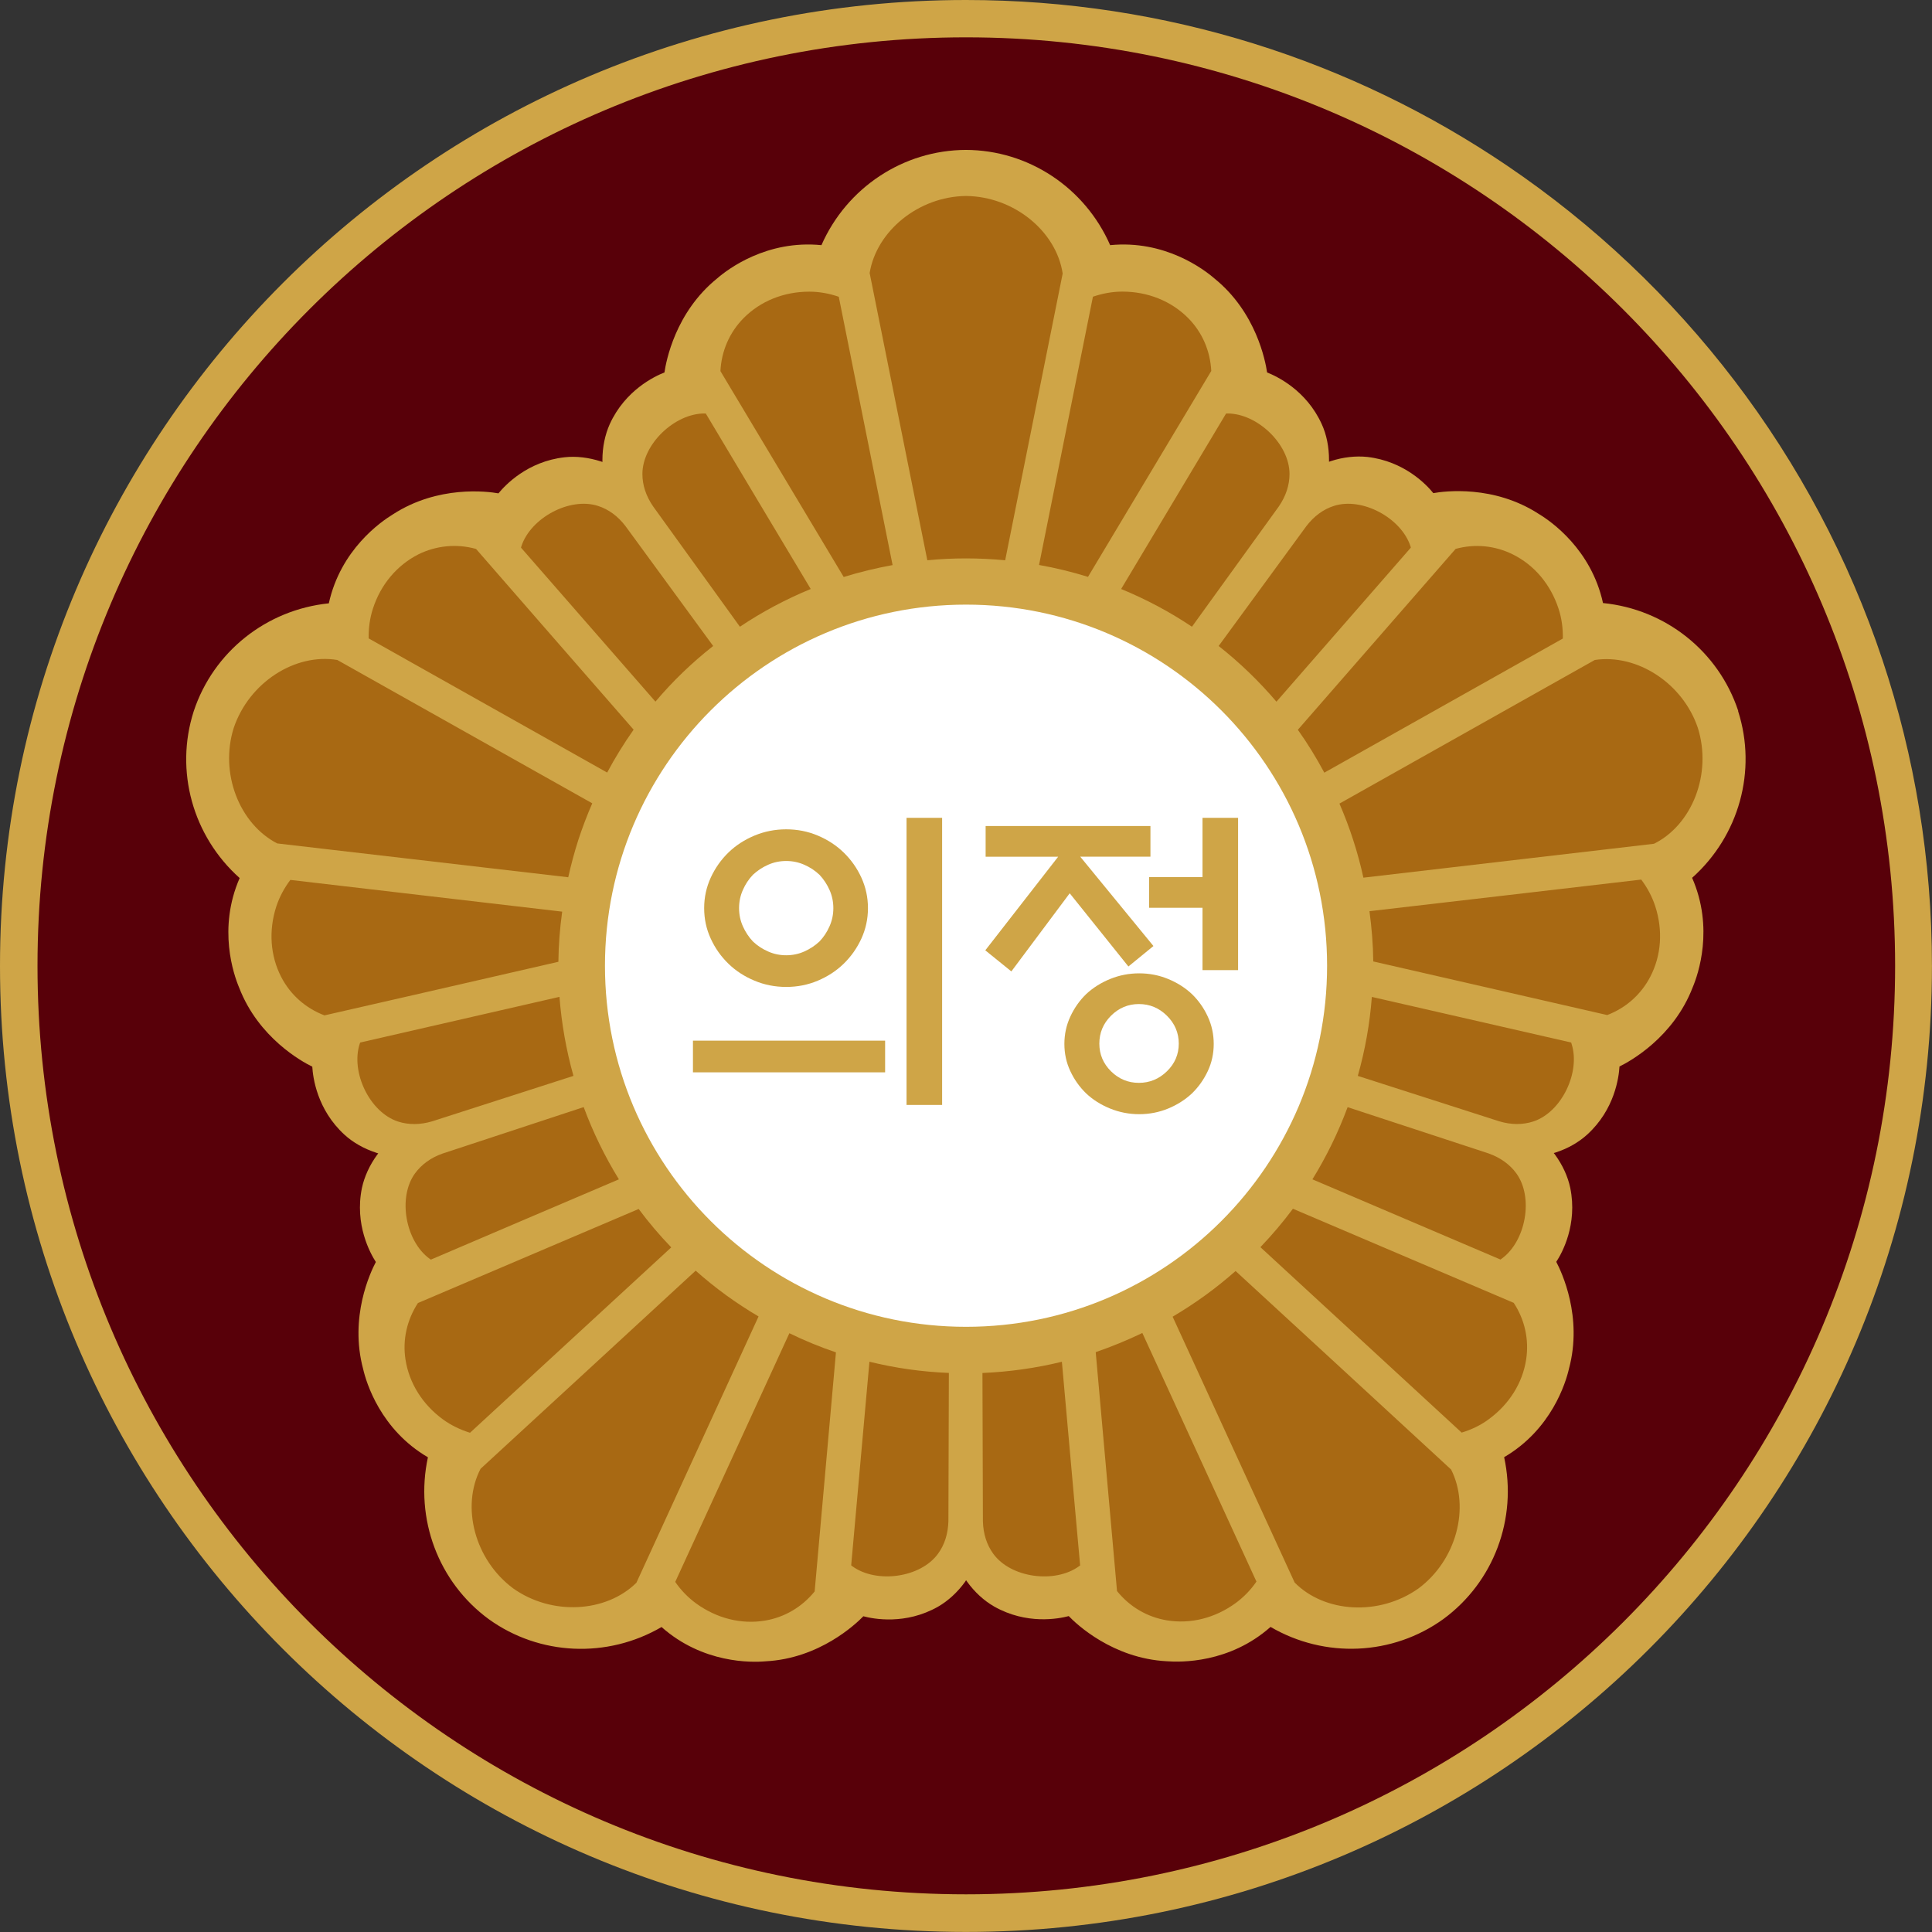
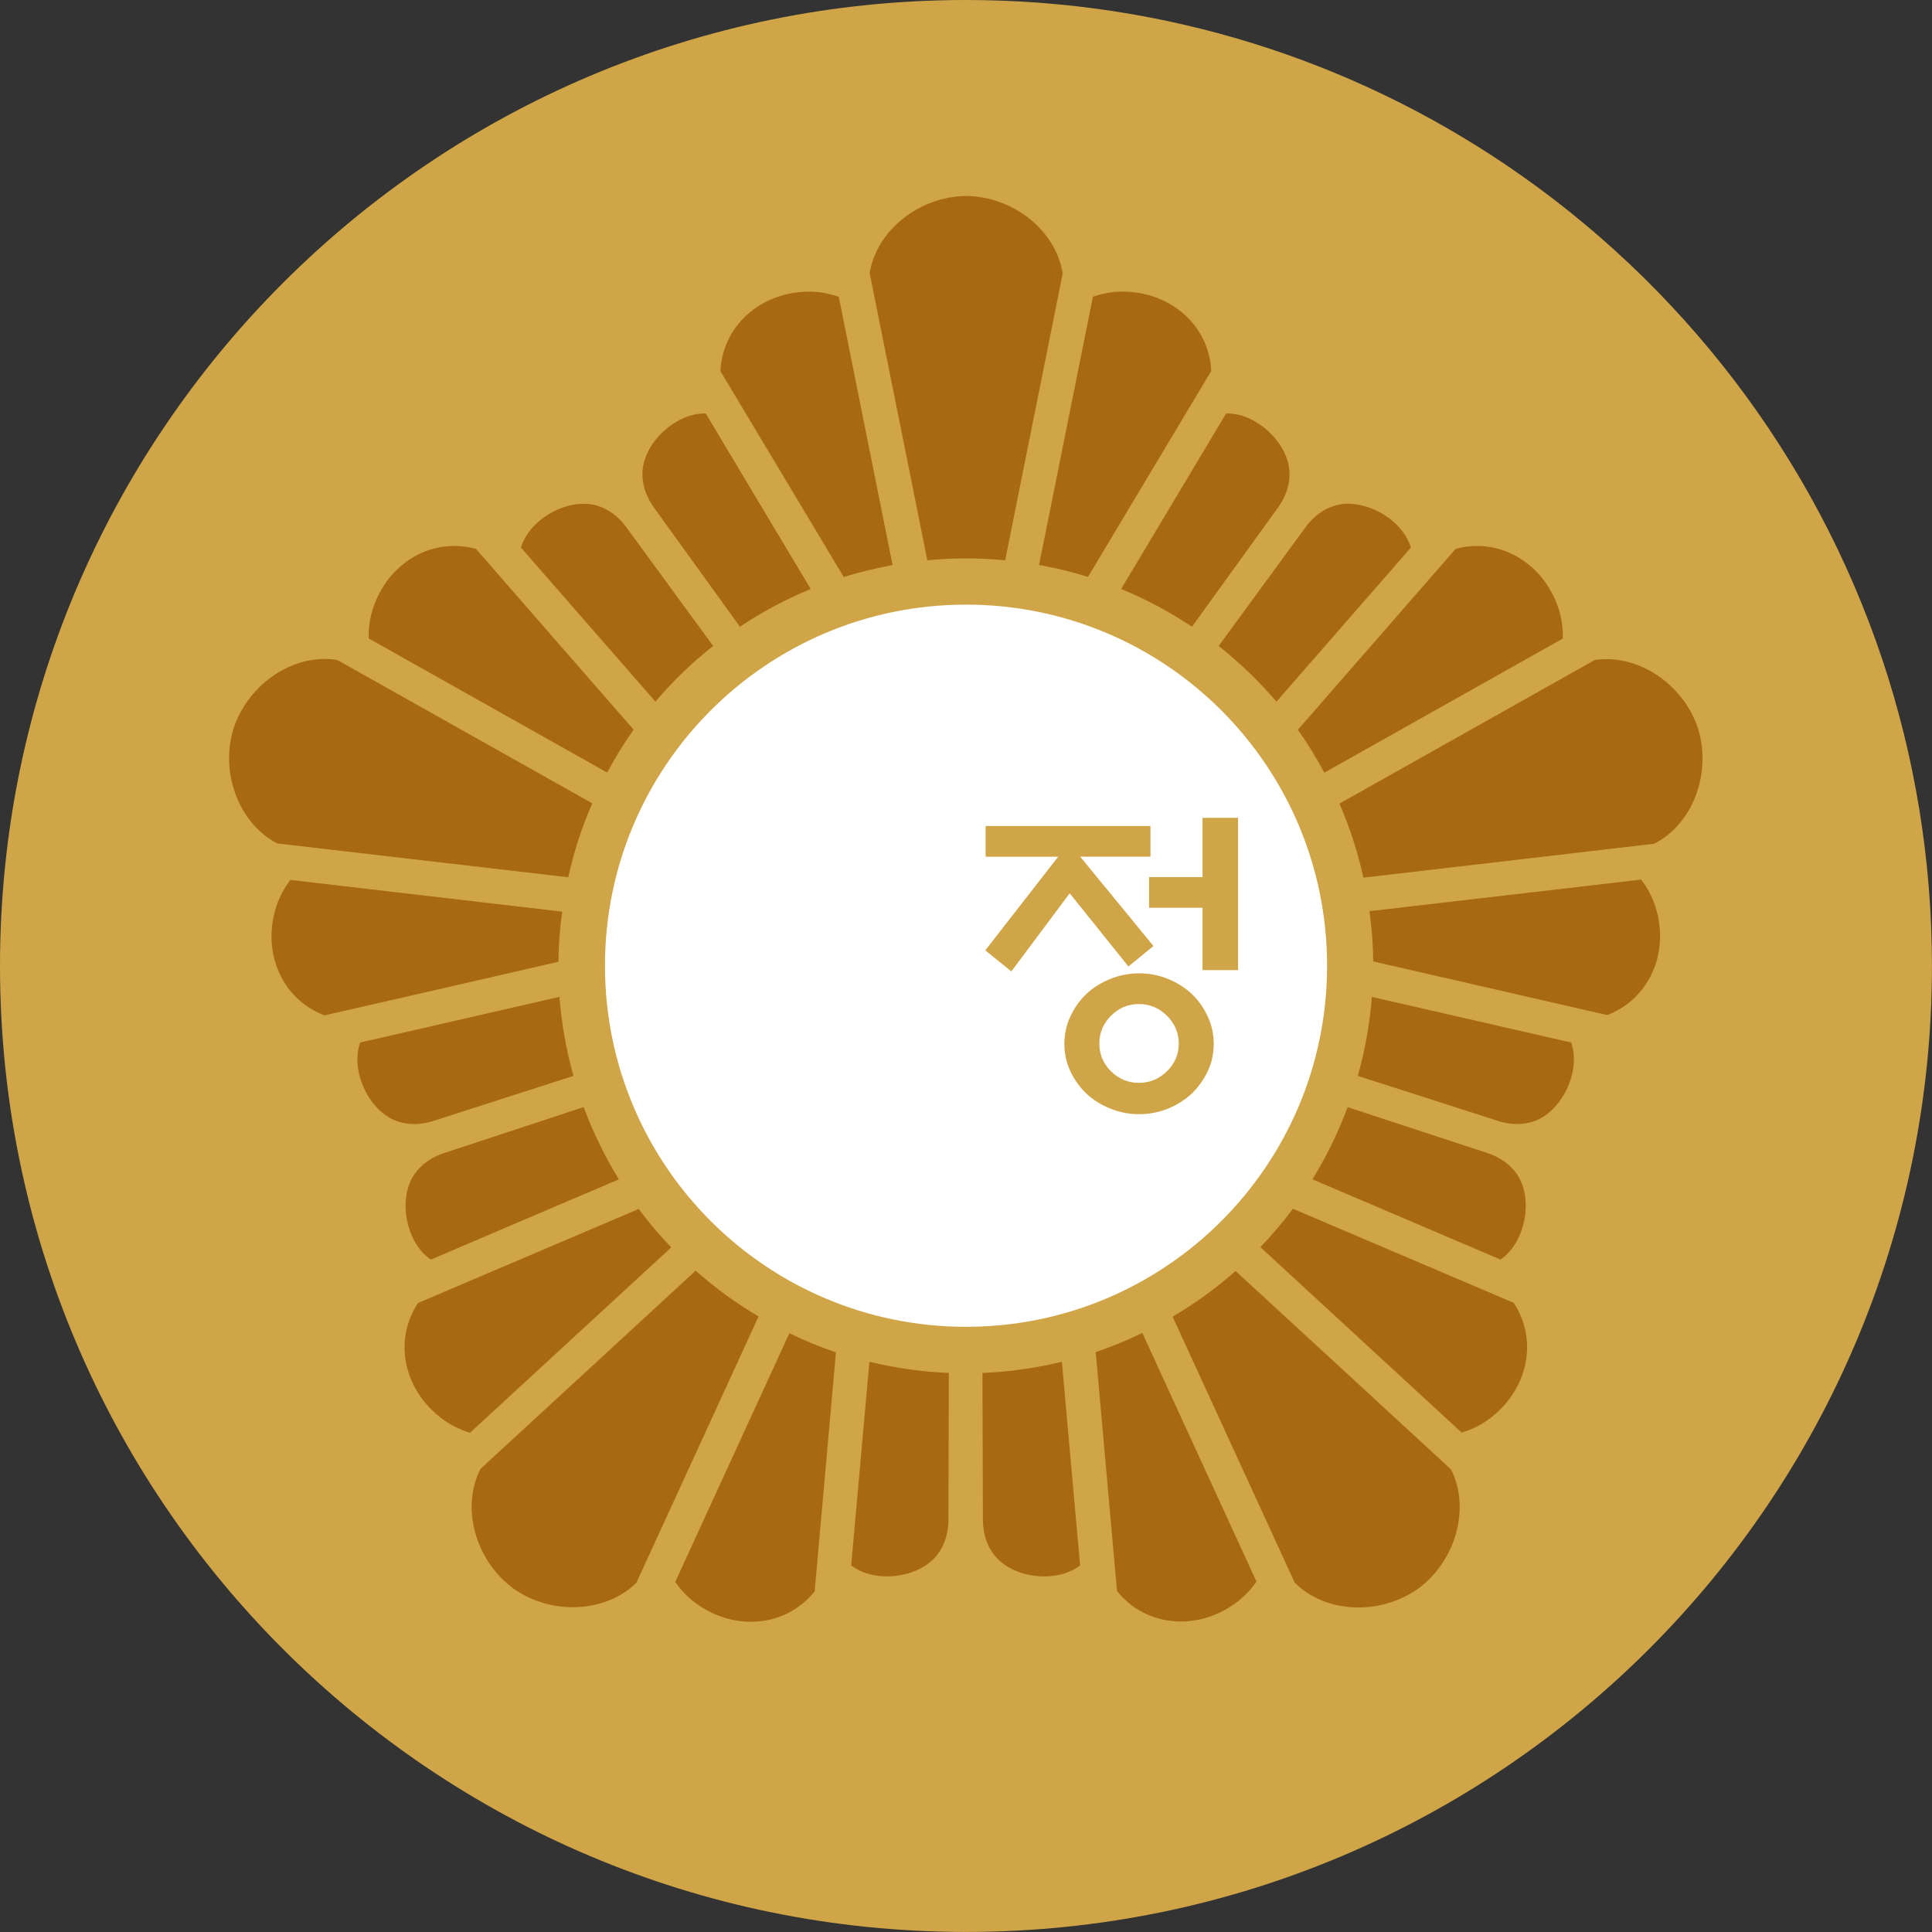
<svg xmlns="http://www.w3.org/2000/svg" id="_레이어_2" data-name="레이어 2" viewBox="0 0 341.01 341.01">
  <rect x="0" y="0" width="341.01" height="341.01" fill="#333333" stroke="none" />
  <defs>
    <style>
      .cls-1 {
        fill: #a86913;
      }

      .cls-1, .cls-2, .cls-3, .cls-4 {
        fill-rule: evenodd;
      }

      .cls-2 {
        fill: #fff;
      }

      .cls-3, .cls-5 {
        fill: #cfa547;
      }

      .cls-4 {
        fill: #580009;
      }
    </style>
  </defs>
  <g id="_레이어_4" data-name="레이어 4">
    <g>
      <path class="cls-3" d="m170.5,0C76.36,0,0,76.33,0,170.5s76.34,170.5,170.5,170.5,170.5-76.32,170.5-170.5c0-18.88-3.07-37.04-8.73-54.01-11.98-35.89-35.56-66.47-66.3-87.28C238.74,10.77,205.88,0,170.5,0" />
-       <path class="cls-4" d="m170.5,6.59C80.02,6.59,6.62,79.94,6.62,170.47s73.36,163.89,163.89,163.89,163.99-73.35,163.99-163.89S261.04,6.59,170.5,6.59Zm-.02,19.87c11.03.03,21,6.63,25.47,16.81,9.65-.95,16.52,4.25,18.39,5.87,7.41,5.98,9.02,14.64,9.31,16.6,1.72.68,6.93,3.13,9.65,9.13.85,1.85,1.28,4.04,1.28,6.31v.32c.11-.04.23-.08.35-.12,2.15-.7,4.37-.94,6.4-.73,6.56.75,10.49,4.93,11.66,6.39,1.98-.36,10.69-1.48,18.64,3.69,2.14,1.29,9.23,6.22,11.31,15.71,11.06,1.1,20.4,8.54,23.87,19.04l-.02.05c3.36,10.5.17,22.01-8.12,29.41,3.89,8.89,1.07,17.03.1,19.33-3.42,8.89-11.13,13.1-12.92,13.97-.11,1.86-.82,7.57-5.69,12.01-1.51,1.38-3.46,2.49-5.61,3.18-.09.02-.2.06-.3.09.08.09.16.19.22.28,1.34,1.84,2.27,3.87,2.69,5.87,1.32,6.46-1.44,11.5-2.47,13.05.93,1.77,4.71,9.7,2.24,18.88-.56,2.44-3.07,10.7-11.44,15.6,2.36,10.86-1.83,22.05-10.74,28.58-8.95,6.45-20.9,6.98-30.49,1.38-7.25,6.43-15.87,6.25-18.33,6.06-9.52-.51-15.91-6.53-17.29-7.97-1.8.48-7.45,1.56-13.18-1.7-1.78-1.02-3.43-2.53-4.75-4.36-.07-.08-.13-.18-.19-.27-.06.1-.14.21-.2.31-1.32,1.82-2.98,3.34-4.75,4.36-5.73,3.25-11.39,2.17-13.18,1.69-1.38,1.42-7.78,7.46-17.26,7.95-2.49.23-11.11.39-18.36-6.05-9.59,5.59-21.54,5.06-30.49-1.38-8.9-6.52-13.1-17.71-10.75-28.58-8.37-4.9-10.87-13.15-11.43-15.57-2.47-9.2,1.3-17.13,2.24-18.9-1-1.56-3.78-6.6-2.46-13.06.43-1.99,1.35-4.03,2.69-5.86l.19-.25c-.11-.04-.23-.08-.34-.11-2.14-.7-4.09-1.79-5.61-3.18-4.87-4.45-5.58-10.15-5.69-12.02-1.79-.86-9.5-5.08-12.91-13.95-.97-2.29-3.8-10.44.09-19.34-8.29-7.4-11.48-18.92-8.11-29.43,3.46-10.49,12.81-17.93,23.85-19.06,2.08-9.47,9.16-14.39,11.29-15.69,7.99-5.19,16.7-4.07,18.65-3.72,1.18-1.44,5.11-5.64,11.68-6.37,2.02-.23,4.24.04,6.39.73l.3.09c-.02-.1-.02-.23-.02-.35,0-2.25.46-4.45,1.29-6.31,2.73-6,7.93-8.45,9.66-9.13.29-1.97,1.9-10.61,9.29-16.59,1.88-1.64,8.77-6.84,18.42-5.88,4.47-10.16,14.45-16.77,25.49-16.81h0Z" />
      <path class="cls-2" d="m234.24,170.46c0,35.2-28.53,63.73-63.73,63.73s-63.73-28.54-63.73-63.73,28.53-63.74,63.73-63.74,63.73,28.53,63.73,63.74Z" />
      <path class="cls-1" d="m173.41,242.34c4.73-.2,9.42-.86,14.02-1.98,1.55,17.51,3.07,34.21,3.22,35.95-.11.08-.19.14-.19.14-4.27,3.1-12.05,2.07-15.14-2.2-1.15-1.58-1.77-3.51-1.83-5.73l-.08-26.19h0Zm64.45-46.91c-1.65,4.44-3.72,8.7-6.21,12.73,11.07,4.71,22.14,9.43,33.2,14.16.12-.08.2-.15.2-.15,4.26-3.08,5.69-10.8,2.59-15.07-1.15-1.57-2.8-2.76-4.89-3.51l-24.89-8.17Zm-40.7,85.4c2.23,2.77,5.31,4.59,8.8,5.17,4.18.69,8.48-.39,12.13-3.04,1.43-1.05,2.68-2.33,3.68-3.8-6.71-14.63-13.42-29.26-20.14-43.88-2.67,1.29-5.42,2.41-8.23,3.38,1.49,16.78,3.23,36.25,3.76,42.17m60.84-27.97c1.7-.52,3.31-1.27,4.74-2.33,3.65-2.66,6.01-6.43,6.64-10.6.53-3.5-.25-7-2.2-9.97-5.48-2.34-23.46-9.99-38.97-16.61-1.77,2.38-3.69,4.64-5.74,6.78,13.56,12.5,30.27,27.88,35.52,32.73m-51.01-20.45c9.21,20.06,19.66,42.85,21.53,46.91,5.26,5.35,14.91,5.98,21.86,1.05,6.7-4.98,9.14-14.28,5.76-20.99-12.67-11.69-25.35-23.37-38.04-35.04-1.72,1.51-3.5,2.95-5.35,4.29-1.87,1.35-3.79,2.61-5.77,3.78m-103.94-36.99c1.64,4.44,3.73,8.71,6.21,12.74-11.07,4.71-22.13,9.44-33.19,14.17-.13-.08-.22-.15-.22-.15-4.25-3.09-5.67-10.81-2.58-15.07,1.16-1.58,2.8-2.78,4.89-3.51l24.88-8.19h0Zm64.45,46.91c-4.73-.19-9.43-.85-14.02-1.98-1.56,17.52-3.07,34.21-3.22,35.94.11.1.2.16.2.16,4.25,3.1,12.04,2.05,15.12-2.2,1.16-1.57,1.77-3.51,1.84-5.73l.08-26.19h0Zm-93.72-12.33c-1.93,2.98-2.73,6.46-2.19,9.96.65,4.18,3.01,7.95,6.65,10.6,1.44,1.04,3.05,1.8,4.74,2.33,5.26-4.85,21.95-20.23,35.52-32.72-2.06-2.14-3.98-4.4-5.75-6.78l-38.96,16.6m45.41,49.22c1,1.46,2.25,2.75,3.68,3.8,3.65,2.64,7.96,3.73,12.13,3.04,3.49-.57,6.57-2.41,8.8-5.15.52-5.94,2.26-25.41,3.76-42.2-2.81-.95-5.55-2.08-8.22-3.38-7.71,16.77-17.17,37.42-20.15,43.9m3.61-54.94c-12.65,11.67-25.31,23.32-37.97,34.97-3.46,6.67-1.06,16.04,5.76,21.11,6.82,4.84,16.4,4.29,21.75-1,1.98-4.31,12.4-27.02,21.56-47-1.97-1.16-3.89-2.42-5.74-3.76-1.86-1.36-3.65-2.8-5.37-4.33m116.88-34.37c1.29-4.55,2.12-9.22,2.48-13.94,17.14,3.92,33.48,7.65,35.18,8.05.05.13.07.23.07.23,1.62,5-1.76,12.09-6.77,13.71-1.86.6-3.89.6-6.01-.04l-24.95-8.01Zm-24.56-75.88c3.72,2.93,7.14,6.23,10.2,9.83,11.55-13.26,22.57-25.87,23.72-27.19-.03-.13-.06-.24-.06-.24-1.63-5-8.54-8.74-13.53-7.12-1.87.6-3.51,1.81-4.86,3.58,0,0-15.47,21.14-15.47,21.14Zm68.56,65.15c3.32-1.26,5.99-3.63,7.63-6.78,1.95-3.76,2.26-8.18.86-12.47-.56-1.7-1.4-3.25-2.46-4.67-7.1.82-29.66,3.47-47.97,5.58.4,2.97.64,5.93.67,8.87,16.42,3.77,35.46,8.14,41.28,9.46m-7.82-66.46c.03-1.78-.19-3.54-.75-5.24-1.39-4.28-4.25-7.69-8.03-9.58-3.17-1.59-6.73-1.93-10.14-1-3.93,4.5-16.77,19.23-27.85,31.93,1.71,2.4,3.26,4.93,4.67,7.57,16.08-9.04,35.87-20.17,42.11-23.68m-35.19,42.21c21.92-2.56,46.84-5.45,51.27-5.98,6.72-3.34,10.29-12.33,7.74-20.46-2.67-7.91-10.74-13.1-18.19-11.98-4.13,2.33-25.9,14.57-45.07,25.35.91,2.1,1.73,4.25,2.43,6.43.71,2.19,1.31,4.4,1.8,6.65m-114.77-40.9c-3.72,2.92-7.14,6.21-10.19,9.82-11.56-13.26-22.58-25.87-23.73-27.18l.07-.24c1.63-5.01,8.54-8.74,13.53-7.12,1.87.6,3.51,1.81,4.85,3.57,0,0,15.47,21.15,15.47,21.15Zm-24.66,75.88c-1.28-4.56-2.1-9.23-2.47-13.95-17.14,3.94-33.48,7.66-35.17,8.06l-.09.23c-1.62,5.01,1.76,12.09,6.77,13.72,1.88.6,3.89.59,6.02-.04l24.94-8.02h0Zm-17.23-93.02c-3.39-.94-7-.59-10.15.97-3.78,1.93-6.64,5.31-8.02,9.59-.55,1.7-.78,3.47-.75,5.24,6.22,3.5,26.03,14.64,42.1,23.68,1.4-2.62,2.96-5.15,4.67-7.57-11.08-12.7-23.92-27.41-27.83-31.92m-32.76,58.44c-1.07,1.42-1.91,2.98-2.47,4.66-1.39,4.28-1.08,8.72.86,12.48,1.63,3.15,4.32,5.51,7.63,6.77,5.82-1.32,24.87-5.68,41.29-9.46.03-2.95.26-5.89.67-8.85-18.32-2.15-40.89-4.77-47.98-5.6m53.29-13.52c-19.24-10.82-41.1-23.11-45-25.3-7.4-1.24-15.57,3.93-18.29,12.01-2.5,7.97.99,16.91,7.68,20.37,4.71.55,29.53,3.44,51.37,5.97.5-2.23,1.09-4.44,1.79-6.62.72-2.18,1.53-4.33,2.45-6.43m105.85-31.17c-3.93-2.63-8.12-4.86-12.5-6.66,9.03-15.09,17.62-29.47,18.52-30.97.15,0,.25-.01.25-.01,5.27,0,10.95,5.41,10.95,10.68,0,1.96-.63,3.89-1.88,5.72l-15.34,21.24h0Zm-79.79,0c3.93-2.63,8.12-4.86,12.5-6.66-6.18-10.32-12.36-20.64-18.52-30.97-.14,0-.24-.01-.24-.01-5.26,0-10.95,5.41-10.95,10.68,0,1.96.63,3.89,1.89,5.72l15.32,21.24h0Zm83.2-45.13c-.18-3.54-1.59-6.84-4.08-9.35-2.98-3-7.11-4.67-11.61-4.67-1.79,0-3.53.33-5.2.9-1.4,7.01-5.87,29.27-9.51,47.35,2.92.52,5.81,1.22,8.64,2.1,8.65-14.45,18.69-31.21,21.75-36.33m-65.74-13.11c-1.67-.57-3.42-.9-5.2-.9-4.51,0-8.63,1.67-11.6,4.67-2.49,2.52-3.91,5.81-4.09,9.35,3.08,5.12,13.11,21.88,21.76,36.34,2.83-.87,5.71-1.57,8.63-2.1-3.63-18.09-8.1-40.35-9.5-47.36m29.37,46.51c4.34-21.64,9.27-46.23,10.15-50.61-1.12-7.43-8.56-13.6-17.06-13.69-8.36.09-15.8,6.17-17.01,13.6.93,4.65,5.85,29.15,10.18,50.7,2.26-.22,4.54-.33,6.85-.33s4.62.12,6.89.33" />
    </g>
    <g>
-       <path class="cls-5" d="m156.23,183.68v5.59h-33.92v-5.59h33.92Zm-3.03-23.39c0,1.9-.39,3.69-1.16,5.38-.78,1.69-1.82,3.17-3.14,4.45-1.28,1.24-2.79,2.23-4.54,2.97-1.75.74-3.61,1.11-5.59,1.11s-3.85-.37-5.61-1.11c-1.77-.74-3.29-1.73-4.57-2.97-1.32-1.28-2.37-2.76-3.14-4.45-.78-1.69-1.16-3.48-1.16-5.38s.39-3.69,1.16-5.38c.78-1.69,1.82-3.17,3.14-4.45,1.28-1.24,2.8-2.23,4.57-2.97,1.77-.74,3.64-1.11,5.61-1.11s3.84.37,5.59,1.11c1.75.74,3.26,1.73,4.54,2.97,1.32,1.28,2.37,2.76,3.14,4.45s1.16,3.48,1.16,5.38Zm-6.11,0c0-1.12-.22-2.19-.67-3.2-.45-1.01-1.04-1.9-1.77-2.68-.78-.74-1.67-1.33-2.68-1.77-1.01-.45-2.08-.67-3.2-.67s-2.19.22-3.2.67c-1.01.45-1.9,1.04-2.68,1.77-.74.78-1.33,1.67-1.77,2.68-.45,1.01-.67,2.08-.67,3.2s.22,2.19.67,3.2c.45,1.01,1.04,1.9,1.77,2.68.78.74,1.67,1.33,2.68,1.77,1.01.45,2.07.67,3.2.67s2.19-.22,3.2-.67c1.01-.45,1.9-1.04,2.68-1.77.74-.78,1.33-1.67,1.77-2.68.45-1.01.67-2.07.67-3.2Zm12.92-15.94h6.28v50.68h-6.28v-50.68Z" />
      <path class="cls-5" d="m173.97,151.21v-5.41h29.09v5.41h-12.39l12.92,15.77-4.42,3.61-10.36-12.92-10.3,13.79-4.6-3.72,12.86-16.52h-12.8Zm40.26,33.05c0,1.71-.35,3.31-1.05,4.8-.7,1.49-1.63,2.8-2.79,3.93-1.2,1.12-2.61,2.02-4.22,2.68-1.61.66-3.31.99-5.09.99s-3.49-.33-5.12-.99c-1.63-.66-3.05-1.55-4.25-2.68-1.16-1.13-2.09-2.43-2.79-3.93-.7-1.49-1.05-3.09-1.05-4.8s.35-3.32,1.05-4.83c.7-1.51,1.63-2.83,2.79-3.96,1.2-1.12,2.62-2.02,4.25-2.68,1.63-.66,3.34-.99,5.12-.99s3.48.33,5.09.99c1.61.66,3.02,1.55,4.22,2.68,1.16,1.13,2.09,2.44,2.79,3.96.7,1.51,1.05,3.12,1.05,4.83Zm-6.17-.06c0-1.9-.7-3.54-2.09-4.92-1.4-1.38-3.05-2.06-4.95-2.06s-3.54.69-4.92,2.06c-1.38,1.38-2.06,3.02-2.06,4.92s.69,3.53,2.06,4.89c1.38,1.36,3.02,2.04,4.92,2.04s3.55-.68,4.95-2.04c1.4-1.36,2.09-2.99,2.09-4.89Zm4.19-12.97v-11h-9.43v-5.41h9.43v-10.47h6.28v26.88h-6.28Z" />
    </g>
  </g>
</svg>